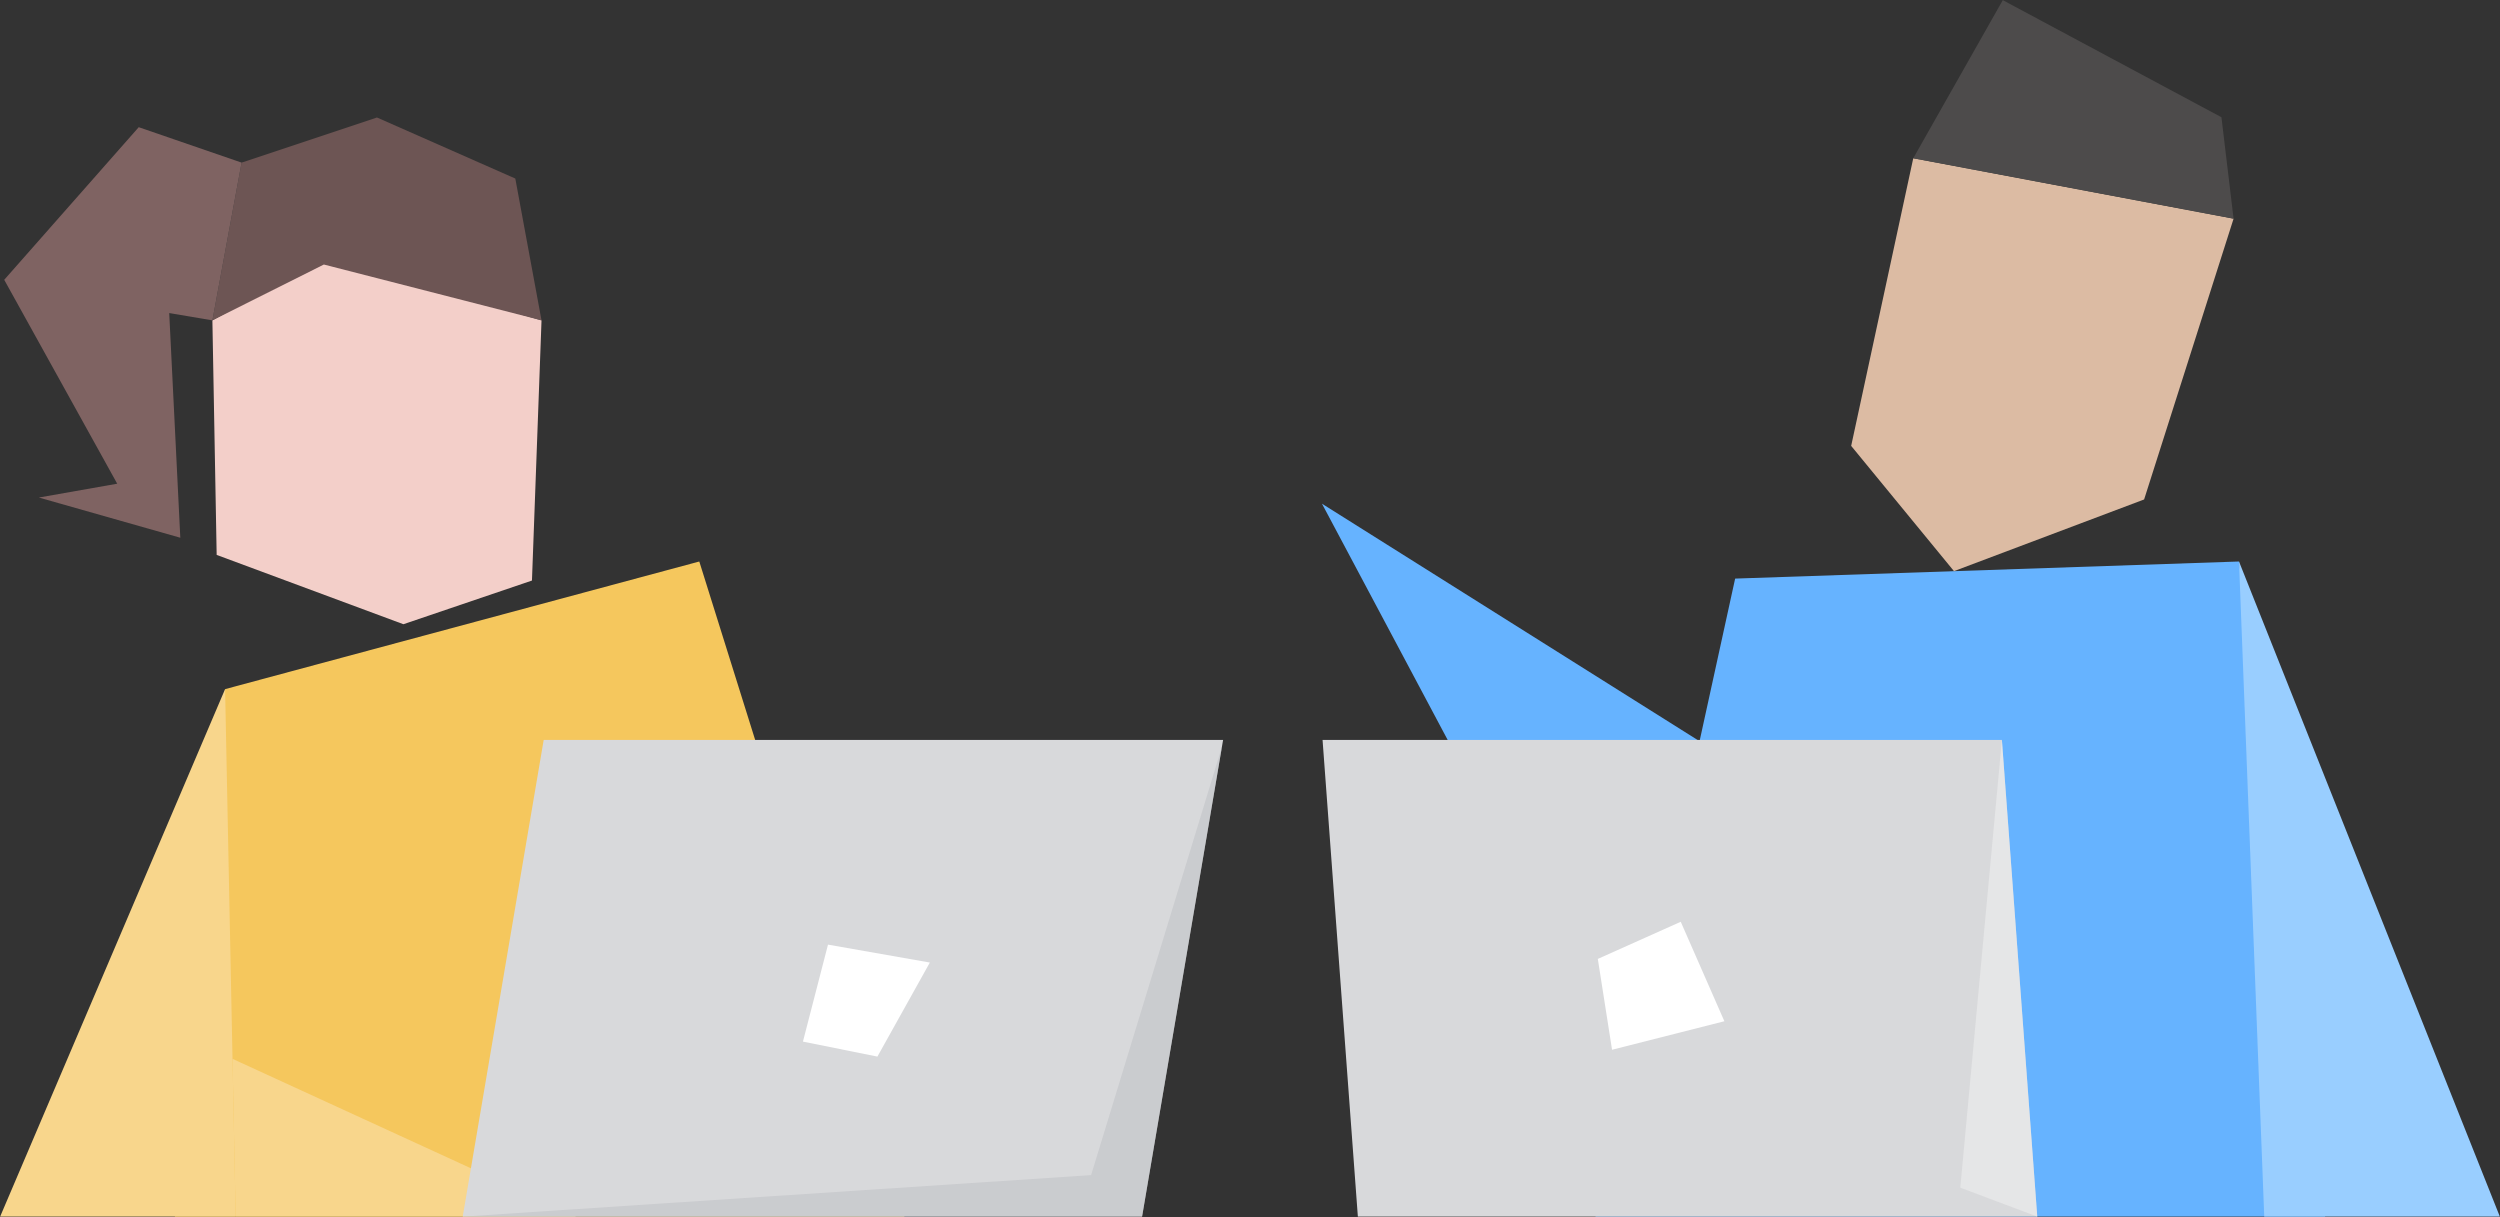
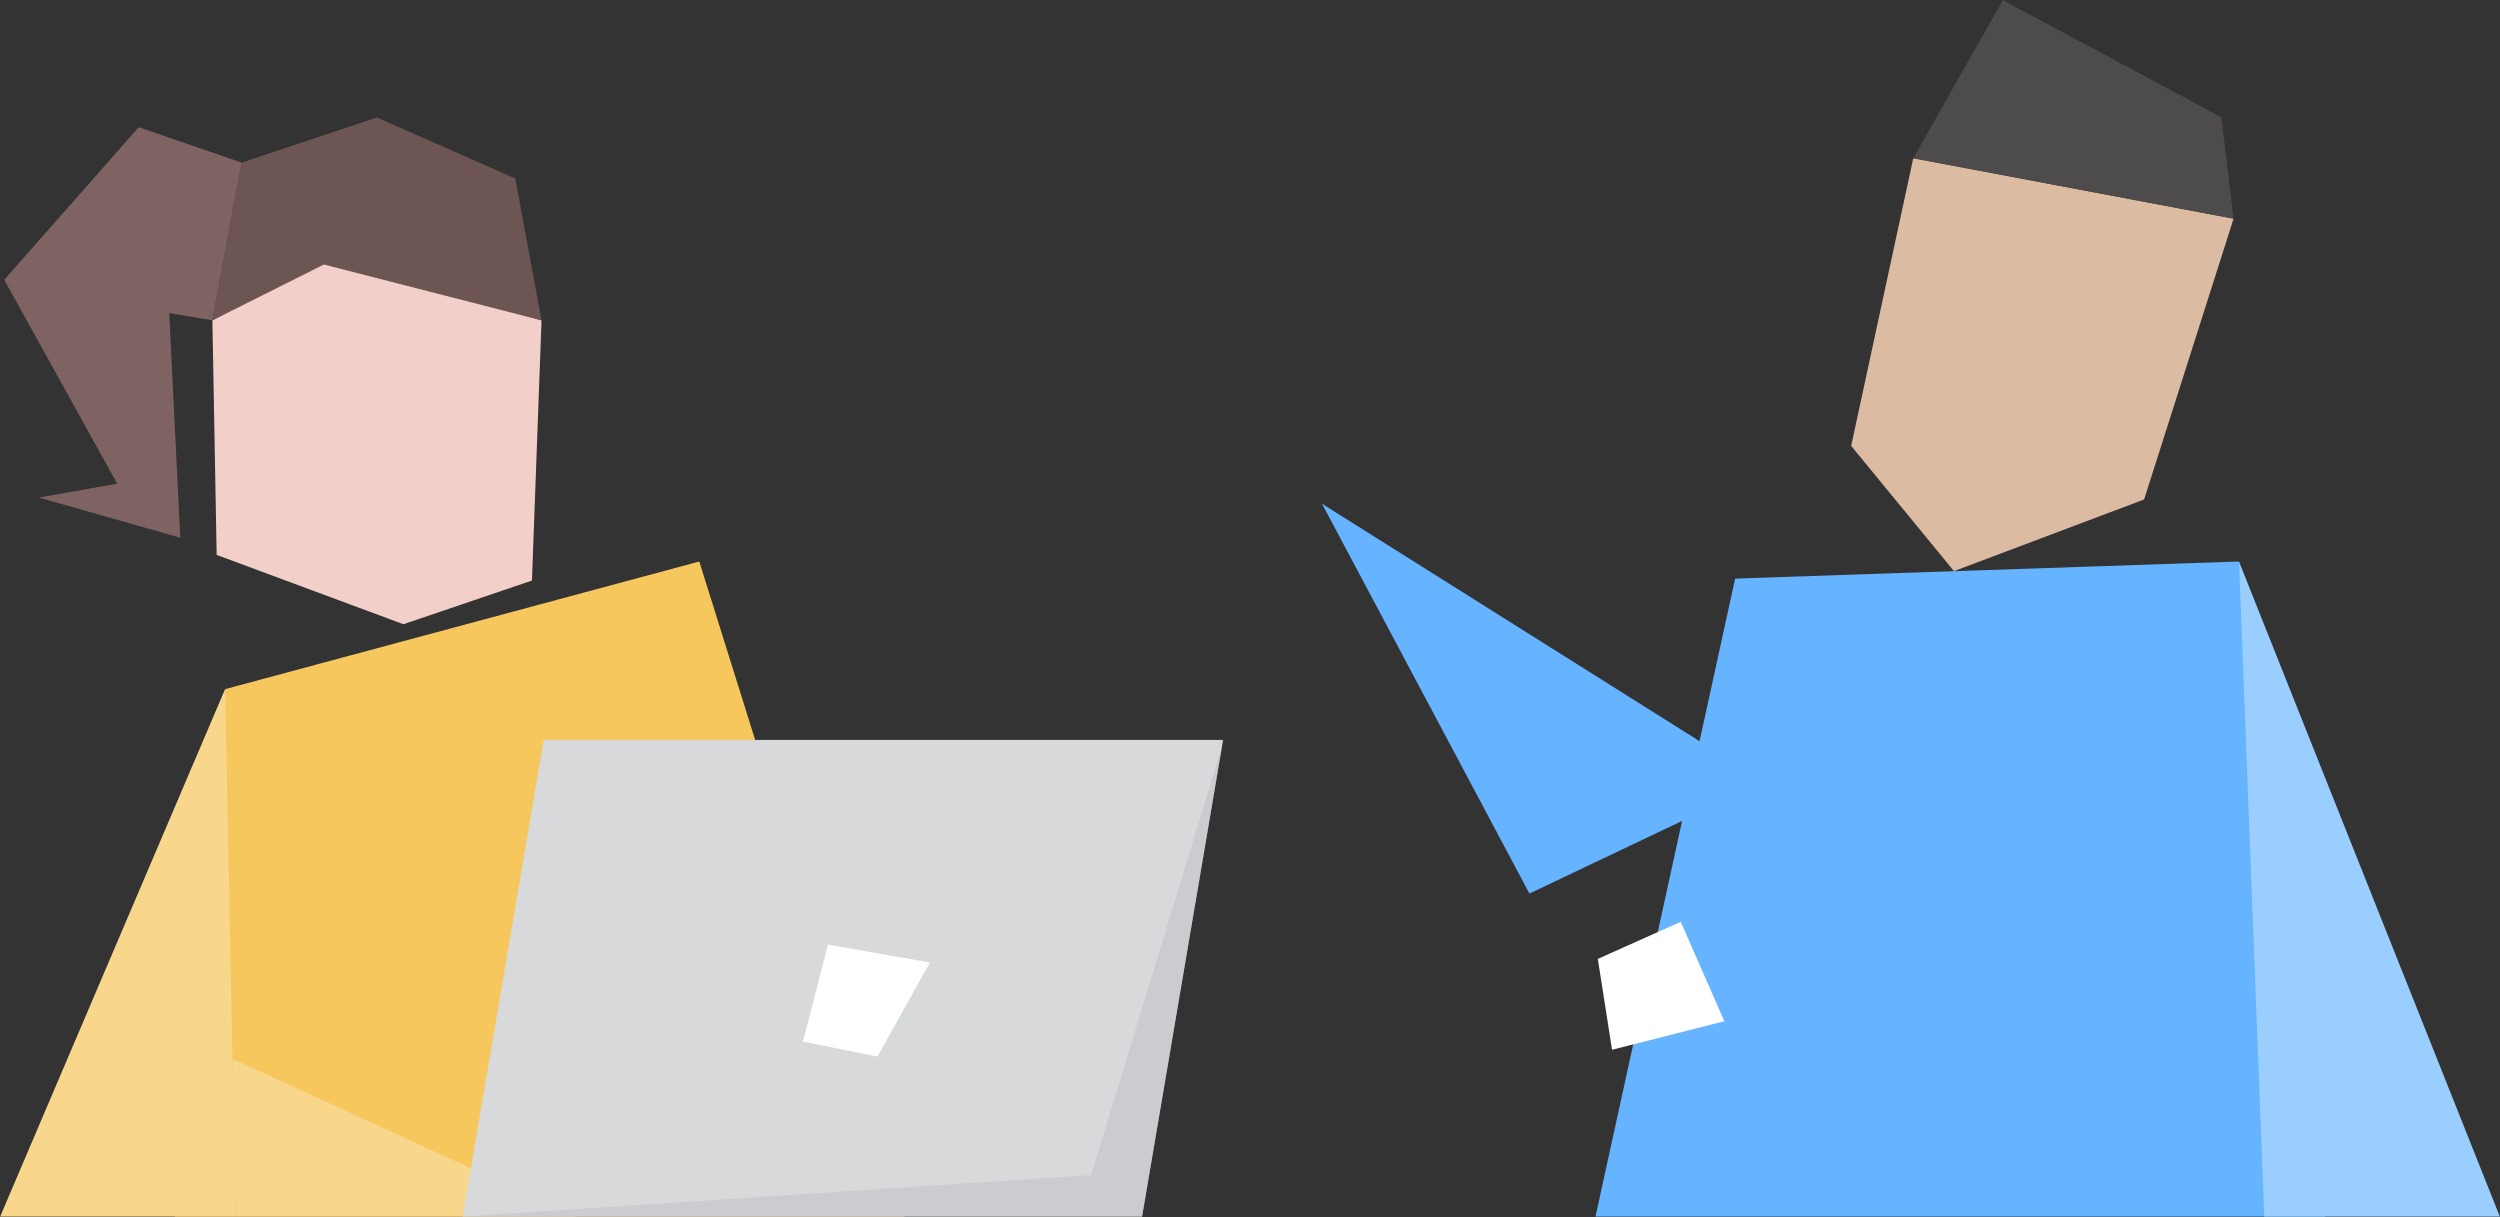
<svg xmlns="http://www.w3.org/2000/svg" xmlns:ns1="http://www.serif.com/" width="100%" height="100%" viewBox="0 0 1750 852" version="1.1" xml:space="preserve" style="fill-rule:evenodd;clip-rule:evenodd;stroke-linejoin:round;stroke-miterlimit:2;">
  <rect x="0" y="0" width="1750" height="852" fill="#333333" stroke="none" />
  <g transform="matrix(1,0,0,1,-375.08,-5758.54)">
    <g transform="matrix(1,0,0,1,-55234.8,-32231.9)">
      <g id="Tech-Buddy" ns1:id="Tech Buddy" transform="matrix(4.167,0,0,4.167,55447,37367.7)">
        <g>
          <path d="M296.01,299.55L261.16,234.06L335.45,280.79L296.01,299.55Z" style="fill:rgb(102,179,255);fill-rule:nonzero;" />
          <path d="M415.21,243.77L330.57,246.64L307.11,353.82L429.67,353.82L415.21,243.77Z" style="fill:rgb(102,179,255);fill-rule:nonzero;" />
          <path d="M415.21,243.77L459.03,353.82L419.45,353.82L415.21,243.77Z" style="fill:rgb(153,206,255);fill-rule:nonzero;" />
        </g>
        <g>
          <path d="M414.3,186.18L399.27,233.35L367.33,245.39L350.06,224.35L360.49,176.03L414.3,186.18Z" style="fill:rgb(220,187,163);fill-rule:nonzero;" />
          <path d="M360.49,176.03L375.53,149.47L412.26,169.14L414.3,186.18L360.49,176.03Z" style="fill:rgb(77,75,75);fill-rule:nonzero;" />
        </g>
        <g>
          <path d="M76.9,265.21L156.56,243.77L191.02,353.82L68.47,353.82L76.9,265.21Z" style="fill:rgb(245,199,93);fill-rule:nonzero;" />
          <path d="M76.9,265.21L39.11,353.82L78.68,353.82L76.9,265.21Z" style="fill:rgb(248,214,140);fill-rule:nonzero;" />
          <path d="M78.15,327.32L135.88,353.82L78.68,353.82L78.15,327.32Z" style="fill:rgb(248,214,140);fill-rule:nonzero;" />
        </g>
        <g transform="matrix(-0.292,0,0,0.292,17974.1,-10945.8)">
          <g transform="matrix(4.167,0,0,4.167,60644.2,37041.8)">
            <path d="M156.57,305.94L130.79,315.51L113.04,309.48L111.72,273.56L141.64,264.96L157.16,273.56L156.57,305.94Z" style="fill:rgb(243,207,201);fill-rule:nonzero;" />
          </g>
          <g transform="matrix(4.167,0,0,4.167,60644.2,37041.8)">
            <path d="M111.72,273.56L115.34,253.98L134.44,245.55L153.13,251.78L157.16,273.56L141.77,265.85L111.72,273.56Z" style="fill:rgb(109,85,84);fill-rule:nonzero;" />
          </g>
          <g transform="matrix(4.167,0,0,4.167,60644.2,37041.8)">
            <path d="M153.13,251.78L167.33,246.89L185.9,267.96L170.3,296.11L181.12,298.02L161.59,303.57L163.12,272.55L157.16,273.56L153.13,251.78Z" style="fill:rgb(127,99,98);fill-rule:nonzero;" />
          </g>
        </g>
        <g>
          <path d="M244.55,273.75L130.42,273.75L116.82,353.82L230.94,353.82L244.55,273.75Z" style="fill:rgb(216,217,219);fill-rule:nonzero;" />
          <path d="M186.48,326.94L173.97,324.42L178.18,308.13L195.29,311.14L186.48,326.94Z" style="fill:white;fill-rule:nonzero;" />
          <path d="M244.36,274.88L222.38,346.85L116.82,353.82L230.94,353.82L244.36,274.88Z" style="fill:rgb(189,190,194);fill-opacity:0.49;fill-rule:nonzero;" />
        </g>
        <g>
-           <path d="M261.26,273.75L375.38,273.75L381.32,353.82L267.19,353.82L261.26,273.75Z" style="fill:rgb(216,217,219);fill-rule:nonzero;" />
          <path d="M309.89,325.79L328.76,321L321.43,304.29L307.5,310.53L309.89,325.79Z" style="fill:white;fill-rule:nonzero;" />
-           <path d="M375.38,273.75L368.39,348.96L381.32,353.82L375.38,273.75Z" style="fill:rgb(242,242,243);fill-opacity:0.49;fill-rule:nonzero;" />
+           <path d="M375.38,273.75L381.32,353.82L375.38,273.75Z" style="fill:rgb(242,242,243);fill-opacity:0.49;fill-rule:nonzero;" />
        </g>
      </g>
    </g>
  </g>
</svg>